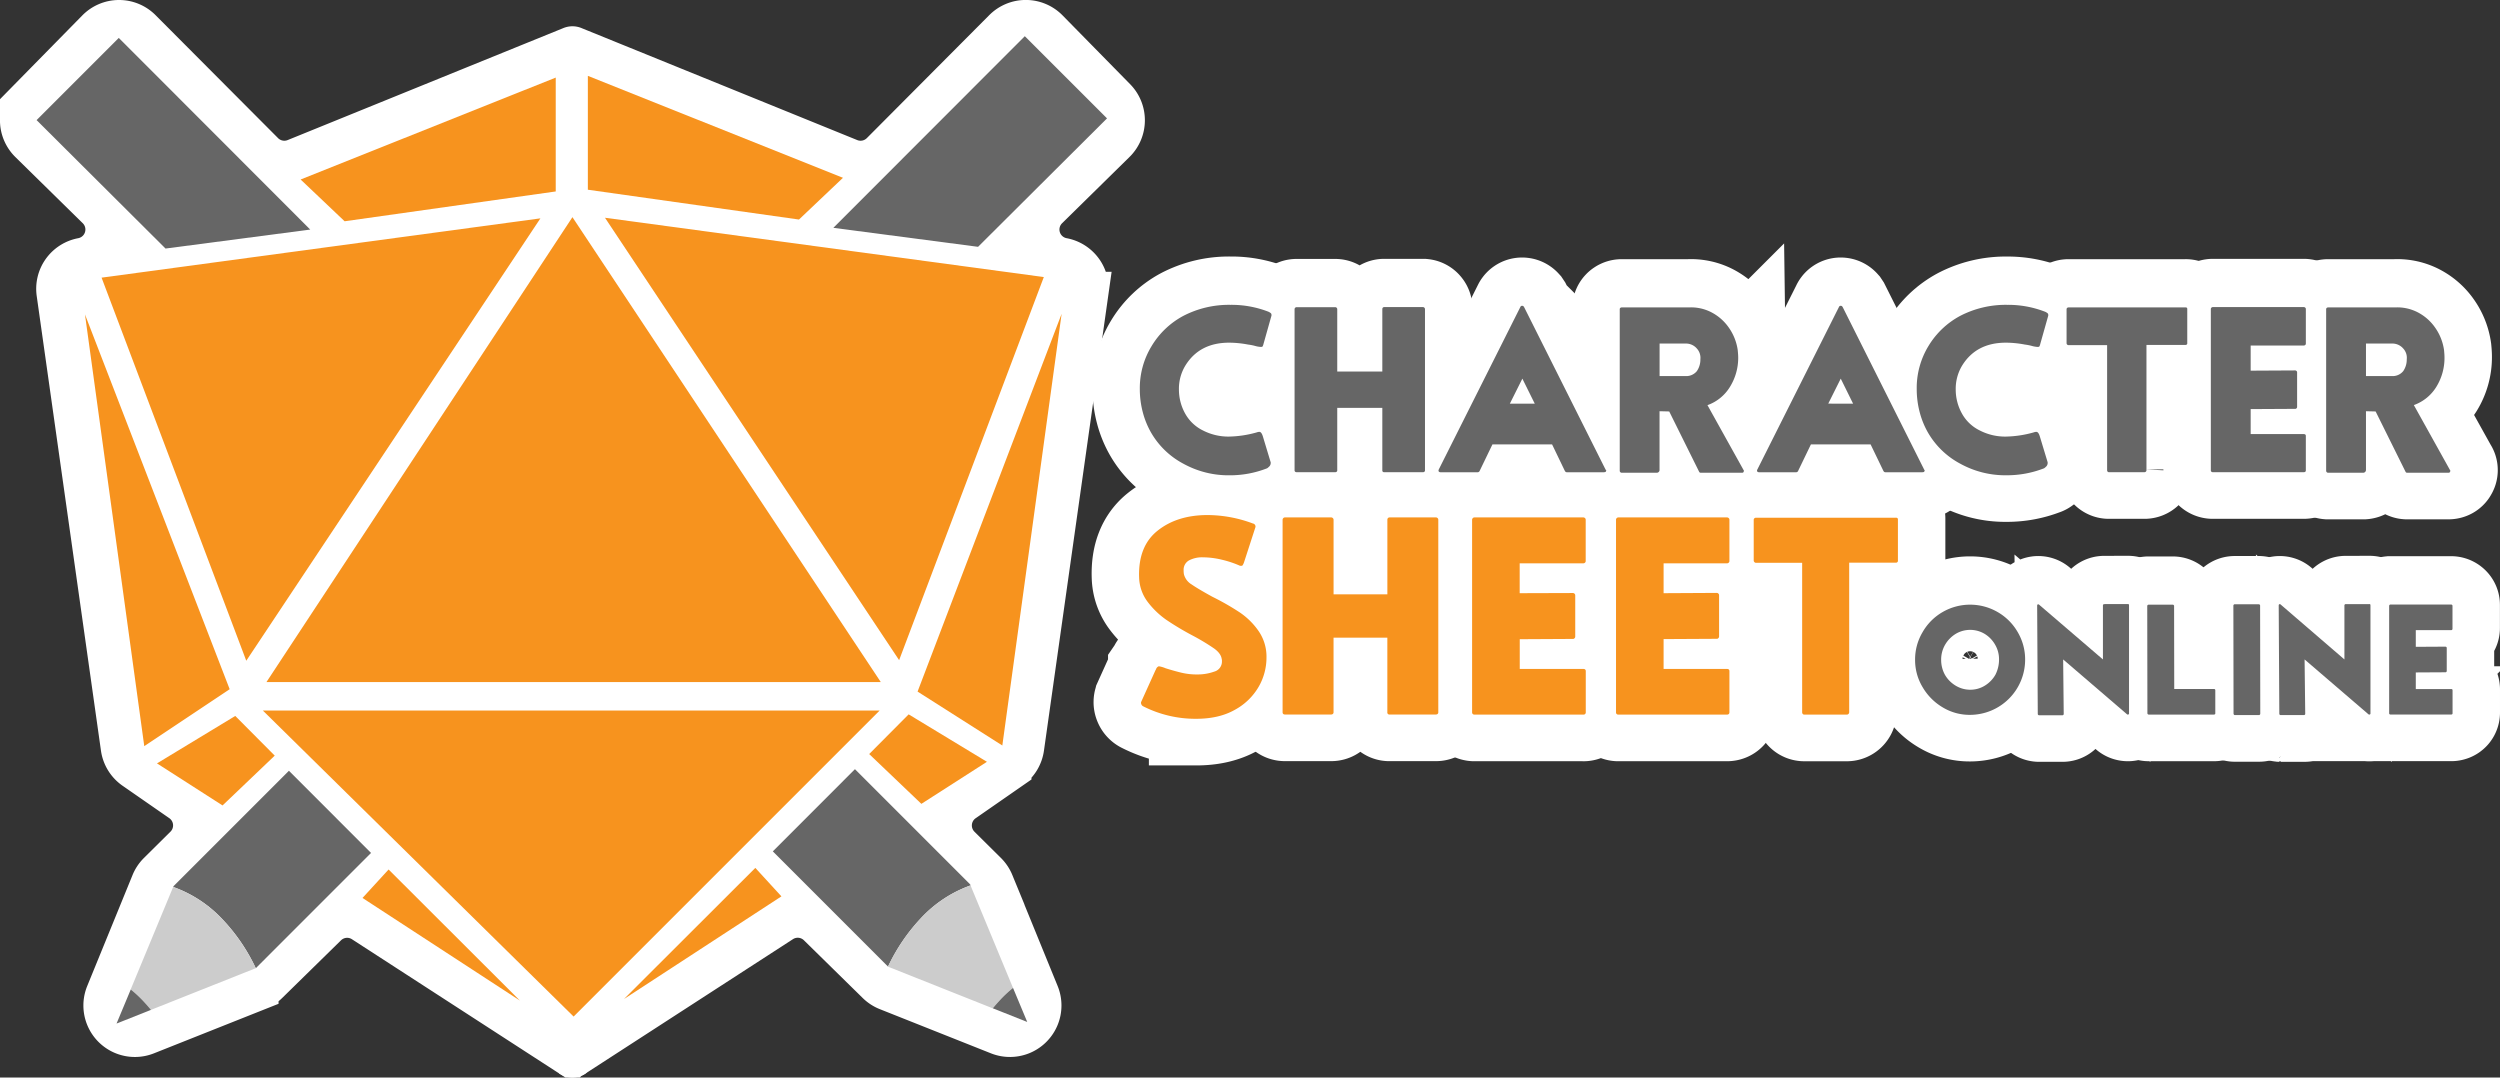
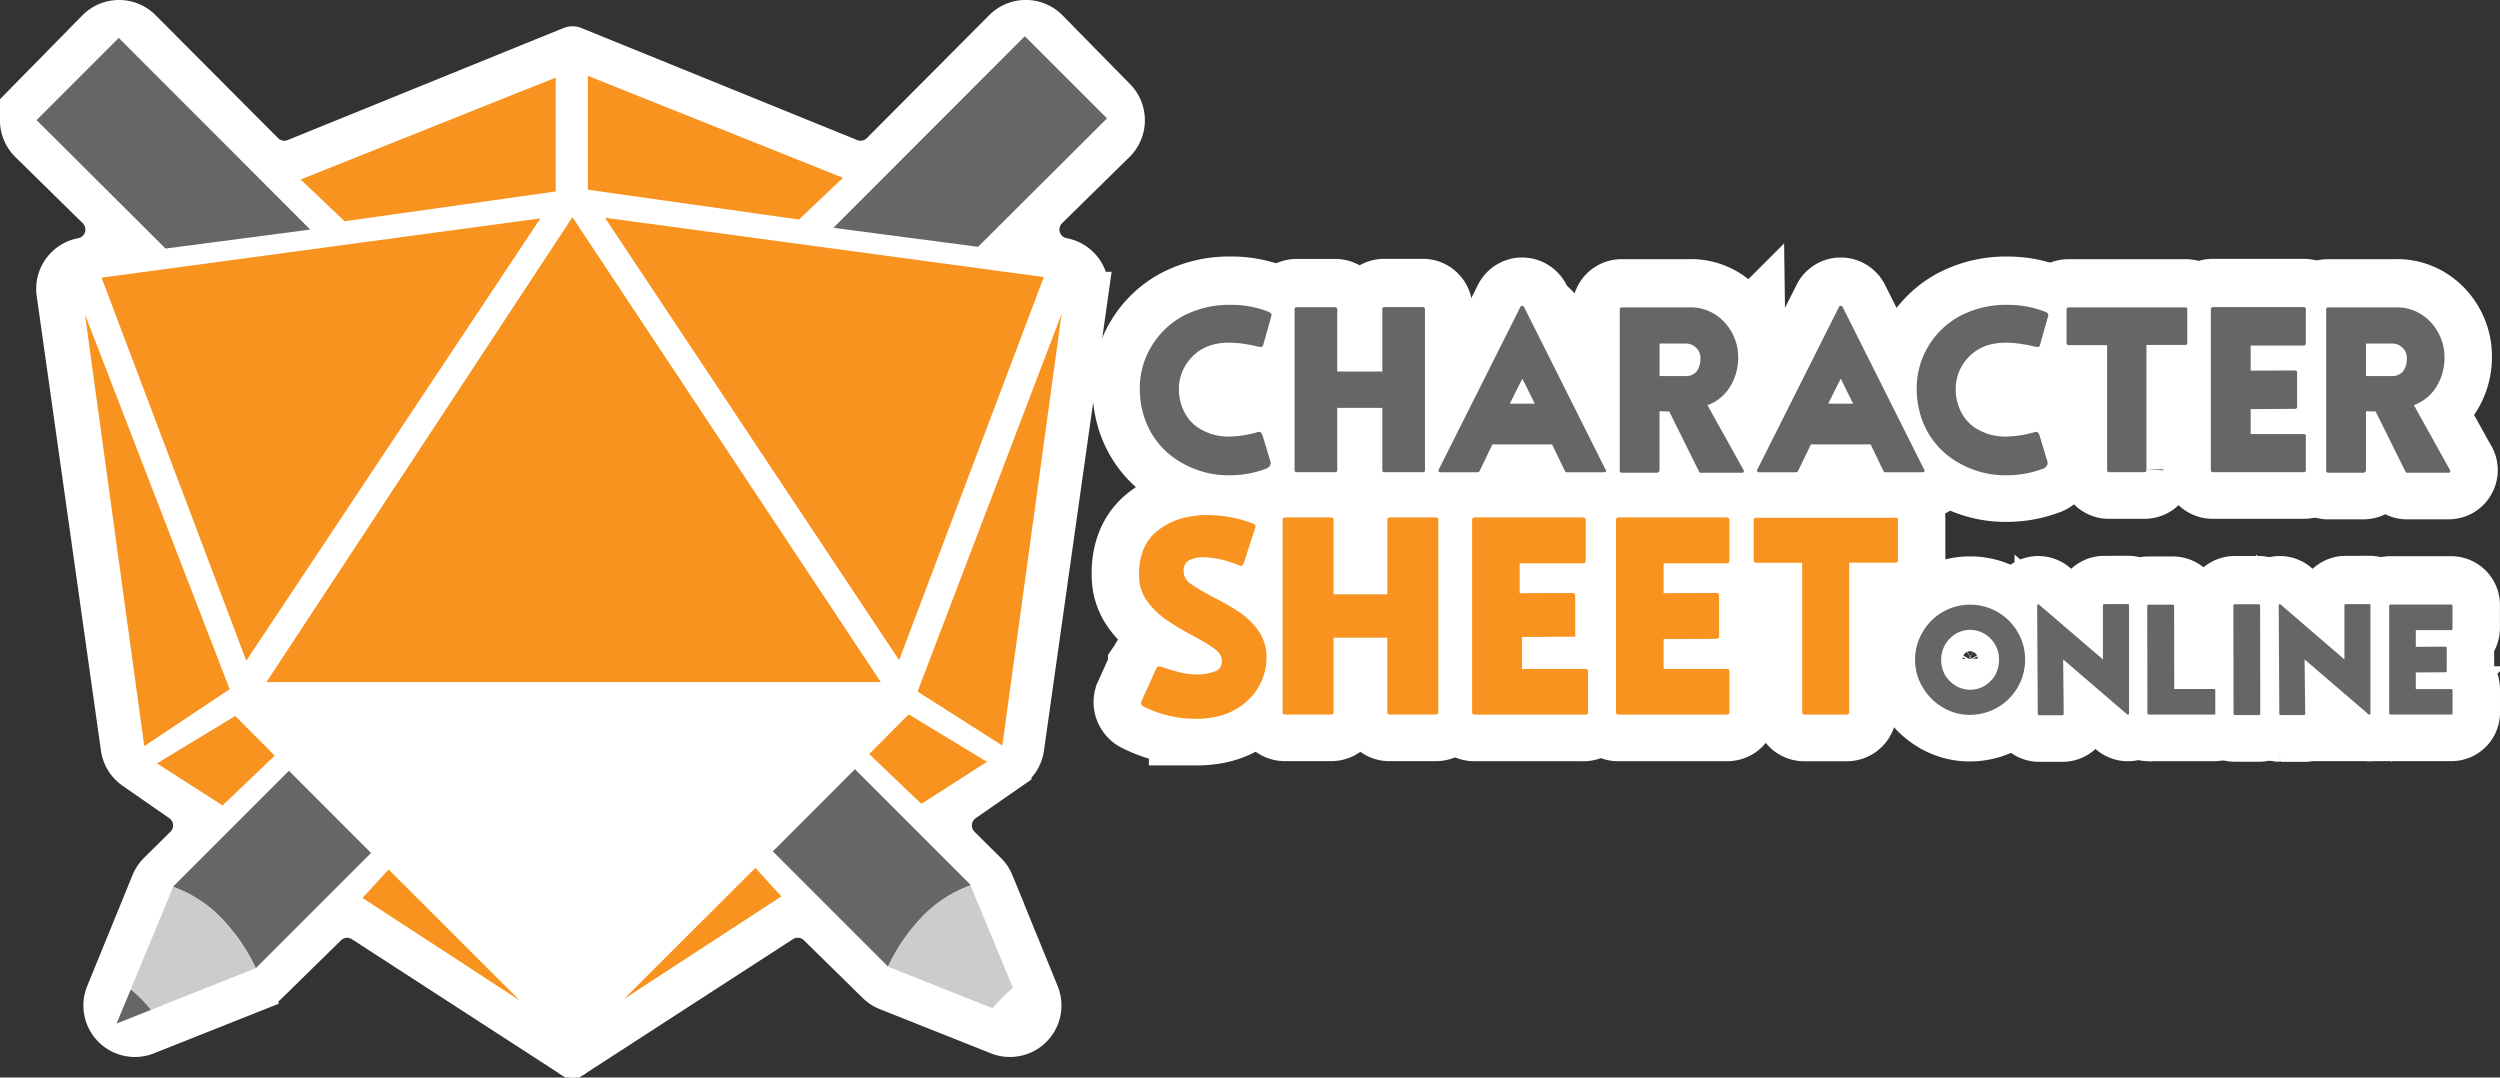
<svg xmlns="http://www.w3.org/2000/svg" viewBox="0 0 1053.92 454.26">
  <rect x="0" y="0" width="1053.92" height="454.26" fill="#333333" stroke="none" />
  <defs>
    <style>.cls-1,.cls-5{fill:#666;}.cls-1,.cls-2,.cls-3{stroke:#fff;stroke-miterlimit:10;}.cls-1,.cls-2{stroke-width:40px;}.cls-2,.cls-4{fill:#f7931e;}.cls-3{fill:#fff;stroke-width:18px;}.cls-6{fill:#ccc;}</style>
  </defs>
  <title>Logo_CSO_text_outline_1</title>
  <g id="Calque_2" data-name="Calque 2">
    <g id="Calque_1-2" data-name="Calque 1">
      <g id="Calque_1-2-2" data-name="Calque 1-2">
        <path class="cls-1" d="M497,163.85a20.73,20.73,0,0,0,2.58,10.07,17.19,17.19,0,0,0,7.55,7.21A23.4,23.4,0,0,0,518,183.71,45.84,45.84,0,0,0,529.57,182l.64-.2a3.22,3.22,0,0,1,.75-.1c.6,0,1.09.67,1.49,2l3.18,10.54a1.21,1.21,0,0,1,.1.59,2.08,2.08,0,0,1-.75,1.59c-.49.47-.81.7-.94.7A42.79,42.79,0,0,1,518.42,200a39.37,39.37,0,0,1-19.48-4.87,34.22,34.22,0,0,1-13.52-12.92,35,35,0,0,1-3.63-8.85,38.27,38.27,0,0,1-1.24-9.64,34,34,0,0,1,4.87-18.09,34.64,34.64,0,0,1,13.41-12.82,41.66,41.66,0,0,1,19.88-4.67,43,43,0,0,1,15.63,2.75,4.59,4.59,0,0,1,1.49.85,1.42,1.42,0,0,1,.1,1.24l-3.28,11.63a4.4,4.4,0,0,1-.35,1c-.1.17-.35.25-.74.25a10.21,10.21,0,0,1-2.39-.4,20.15,20.15,0,0,0-3-.59,43.75,43.75,0,0,0-8-.8q-12.43,0-18.39,9.54A18.77,18.77,0,0,0,497,163.85Z" />
        <path class="cls-1" d="M600.53,129.46a.77.77,0,0,1,.2.6v67.86a.71.71,0,0,1-.24.6.85.85,0,0,1-.55.2h-16.4a.72.72,0,0,1-.8-.61.61.61,0,0,1,0-.19V171.6h-19v26.32a.69.69,0,0,1-.25.6.85.85,0,0,1-.55.2h-16.4a.84.84,0,0,1-.54-.2.72.72,0,0,1-.25-.6V130.06a.87.87,0,0,1,.25-.65.8.8,0,0,1,.54-.25h16.4a.81.81,0,0,1,.55.25.87.87,0,0,1,.25.65V156.3h19V129.92a1,1,0,0,1,.2-.55.77.77,0,0,1,.6-.25h16.4A.82.82,0,0,1,600.53,129.46Z" />
        <path class="cls-1" d="M677.17,198l-.15.3c-.1.2-.18.3-.25.3a2.49,2.49,0,0,1-.6.1h-15.7a.83.83,0,0,1-.6-.3l-.2-.3L654.31,187H629.16l-5.37,11.13c0,.07-.06.17-.2.3a.8.8,0,0,1-.59.3H607.29a.91.91,0,0,1-.74-.3c-.17-.2-.15-.5,0-.89l34.39-68.49a.78.78,0,0,1,.79-.49.9.9,0,0,1,.6.29l.2.3,34.29,68.39Zm-35.39-38.76-5.27,10.54H647Z" />
        <path class="cls-1" d="M735,198.64q-.09.3-.69.3H717a.72.72,0,0,1-.69-.4L703.71,173.1l-4.08-.1v24.75a.92.92,0,0,1-.1.49.83.83,0,0,1-.2.3,1.15,1.15,0,0,1-.79.4H683.63a.83.83,0,0,1-.55-.25.81.81,0,0,1-.25-.55V130.06a.72.72,0,0,1,.25-.6.87.87,0,0,1,.55-.2H712a18.7,18.7,0,0,1,9.54,2.09,20.35,20.35,0,0,1,7.3,6.46,21.73,21.73,0,0,1,3.73,9.44c.13,1.33.2,2.32.2,3a23.2,23.2,0,0,1-3.38,12.38,18.25,18.25,0,0,1-9.54,7.8L735,197.77a.59.59,0,0,1,0,.83A.08.08,0,0,1,735,198.64Zm-18.18-47.31v-.2a5.77,5.77,0,0,0-1.49-4.57,6,6,0,0,0-4.58-2.09H699.63v13.72h11.13a5.76,5.76,0,0,0,4.58-2.09,8.57,8.57,0,0,0,1.49-4.77Z" />
        <path class="cls-1" d="M811.42,198l-.15.3c-.1.2-.18.3-.25.3a2.47,2.47,0,0,1-.59.1H794.75a.81.81,0,0,1-.59-.3l-.2-.3L788.59,187H763.42l-5.37,11.13c0,.07-.06.17-.19.3a.82.82,0,0,1-.6.3h-15.7a.93.93,0,0,1-.75-.3c-.17-.2-.15-.5.05-.89l34.39-68.49a.78.78,0,0,1,.8-.49.88.88,0,0,1,.59.29l.2.3,34.29,68.39ZM776,159.28l-5.27,10.54H781.2Z" />
        <path class="cls-1" d="M824.47,163.85a20.73,20.73,0,0,0,2.58,10.07,17.16,17.16,0,0,0,7.56,7.21,23.33,23.33,0,0,0,10.93,2.58A45.84,45.84,0,0,0,857.07,182l.65-.2a3.07,3.07,0,0,1,.74-.1c.6,0,1.1.67,1.49,2l3.19,10.54a1.49,1.49,0,0,1,.09.59,2.09,2.09,0,0,1-.74,1.59c-.5.47-.81.7-.94.7A42.94,42.94,0,0,1,845.94,200a39.3,39.3,0,0,1-19.52-4.86,34.28,34.28,0,0,1-13.52-12.92,35,35,0,0,1-3.63-8.85,38.27,38.27,0,0,1-1.24-9.64,34,34,0,0,1,4.87-18.09,34.73,34.73,0,0,1,13.42-12.82,41.66,41.66,0,0,1,19.88-4.67A42.83,42.83,0,0,1,861.8,131a4.25,4.25,0,0,1,1.49.85,1.39,1.39,0,0,1,.1,1.24l-3.28,11.63a4.37,4.37,0,0,1-.34,1c-.1.17-.35.25-.75.25a10.76,10.76,0,0,1-2.39-.4,20.15,20.15,0,0,0-3-.59,42.89,42.89,0,0,0-8-.8q-12.42,0-18.39,9.54A18.91,18.91,0,0,0,824.47,163.85Z" />
        <path class="cls-1" d="M921.93,129.41a.93.93,0,0,1,.15.65v14.21a.7.7,0,0,1-.6.8.67.67,0,0,1-.2,0h-16.4v52.85a.84.84,0,0,1-.79.8h-15a.69.69,0,0,1-.6-.25.9.9,0,0,1-.2-.55V145.17H872a.86.86,0,0,1-.8-.8V130.06a.75.75,0,0,1,.25-.6.87.87,0,0,1,.55-.2h49.3A1,1,0,0,1,921.93,129.41Z" />
        <path class="cls-1" d="M948.81,155.92l18.69-.1a.86.86,0,0,1,.65.25.76.76,0,0,1,.24.55v14.61a.8.8,0,0,1-.29.59.63.63,0,0,1-.5.2l-18.79.1v10.54h22.37c.59,0,.89.26.89.79v14.47c0,.54-.3.8-.89.8H932.81a.87.87,0,0,1-.55-.2.74.74,0,0,1-.24-.6v-68a.8.8,0,0,1,.24-.55.83.83,0,0,1,.55-.25h38.37a.85.85,0,0,1,.64.25.73.73,0,0,1,.25.55v14.61a.73.73,0,0,1-.25.55.88.88,0,0,1-.64.24H948.81Z" />
        <path class="cls-1" d="M1032.8,198.64q-.1.3-.69.3h-17.3a.74.74,0,0,1-.7-.4l-12.62-25.44-4.07-.1v24.75a1.2,1.2,0,0,1-1.1,1.19h-14.9a.86.86,0,0,1-.79-.8V130.06a.72.72,0,0,1,.25-.6.86.86,0,0,1,.54-.2h28.33a18.7,18.7,0,0,1,9.54,2.09,20.3,20.3,0,0,1,7.31,6.46,21.78,21.78,0,0,1,3.73,9.44c.13,1.33.19,2.32.19,3a23.19,23.19,0,0,1-3.37,12.38,18.36,18.36,0,0,1-9.55,7.8l15.21,27.34a.59.59,0,0,1,0,.83A.08.08,0,0,1,1032.8,198.64Zm-18.19-47.31v-.2a5.73,5.73,0,0,0-1.49-4.57,6,6,0,0,0-4.57-2.09H997.42v13.72h11.13a5.74,5.74,0,0,0,4.57-2.09A8.57,8.57,0,0,0,1014.61,151.33Z" />
        <path class="cls-2" d="M530.6,289.2a25.77,25.77,0,0,1-10,9.68q-6.66,3.8-16.27,3.8A48.61,48.61,0,0,1,482,297.45a1.58,1.58,0,0,1-.89-.95,1.31,1.31,0,0,1-.06-.83l6.06-13.41a2.67,2.67,0,0,0,.35-.72,1.92,1.92,0,0,1,1.07-1,11.82,11.82,0,0,1,2.85.84q3.8,1.19,6.77,1.89a27.64,27.64,0,0,0,6.53.72,20.85,20.85,0,0,0,7.18-1.19,4.38,4.38,0,0,0,3.27-4.39,3.23,3.23,0,0,0-.12-1.07q-.36-2.25-3.15-4.28a93,93,0,0,0-8.84-5.34A120.21,120.21,0,0,1,491.69,261a35.06,35.06,0,0,1-7.84-7.54,17.83,17.83,0,0,1-3.62-10.27Q479.75,230,488,223.43t21.07-6.59a55,55,0,0,1,19.11,3.56,1.29,1.29,0,0,1,.9.6,1.18,1.18,0,0,1,.17.95l-4.74,14.6a5.42,5.42,0,0,1-.72,1.54c-.16.16-.51.2-1.07.12a42.67,42.67,0,0,0-7.65-2.55,34.4,34.4,0,0,0-7.9-1,11.86,11.86,0,0,0-5.93,1.3,4.49,4.49,0,0,0-2.26,4.16,9.21,9.21,0,0,0,.12,1.66,7,7,0,0,0,3.2,4.28q2.73,1.89,8.79,5.22a107.27,107.27,0,0,1,11.6,6.64,30.32,30.32,0,0,1,7.9,7.83,19,19,0,0,1,3.32,11.17A24.64,24.64,0,0,1,530.6,289.2Z" />
        <path class="cls-2" d="M606.11,218.15a1,1,0,0,1,.23.71v81.06a.87.87,0,0,1-.29.71,1,1,0,0,1-.66.24H585.81a.83.83,0,0,1-.95-.7.76.76,0,0,1,0-.3V268.48H562.18v31.44a.85.85,0,0,1-.3.71,1,1,0,0,1-.65.24H541.64a1,1,0,0,1-.65-.24.91.91,0,0,1-.3-.71V218.86a1,1,0,0,1,.3-.77.87.87,0,0,1,.65-.3h19.59a.93.93,0,0,1,.65.3,1,1,0,0,1,.3.77V250.2h22.68V218.74a1,1,0,0,1,.23-.65.87.87,0,0,1,.72-.3h19.61A1,1,0,0,1,606.11,218.15Z" />
        <path class="cls-2" d="M640.65,249.73l22.32-.12a1.07,1.07,0,0,1,.78.29,1,1,0,0,1,.29.66V268a1,1,0,0,1-.35.71.78.78,0,0,1-.6.24l-22.44.12v12.58h26.77c.71,0,1.06.32,1.06.95v17.31a.93.93,0,0,1-1.06,1H621.54a1,1,0,0,1-.65-.24.91.91,0,0,1-.3-.71V218.74a.94.94,0,0,1,.3-.65.87.87,0,0,1,.65-.3h45.88a1,1,0,0,1,.77.3.86.86,0,0,1,.29.65v17.45a.88.88,0,0,1-.29.66,1,1,0,0,1-.77.29H640.65Z" />
        <path class="cls-2" d="M701.32,249.73l22.32-.12a1,1,0,0,1,.77.29.89.89,0,0,1,.3.66V268a1,1,0,0,1-.36.71.76.76,0,0,1-.59.24l-22.44.12v12.58H728c.72,0,1.07.32,1.07.95v17.31c0,.63-.35,1-1.07,1H682.21a1,1,0,0,1-.66-.24.87.87,0,0,1-.29-.71V218.74a.89.89,0,0,1,.29-.65.93.93,0,0,1,.66-.3H728a1,1,0,0,1,.77.3.87.87,0,0,1,.3.65v17.45a.89.89,0,0,1-.3.66,1,1,0,0,1-.77.29H701.32Z" />
        <path class="cls-2" d="M799.92,218.09a1.11,1.11,0,0,1,.18.77v17a.83.83,0,0,1-.65,1,.76.76,0,0,1-.3,0H779.56v63.06a1,1,0,0,1-.95,1H760.68a.85.85,0,0,1-.71-.3,1,1,0,0,1-.24-.65V236.92H740.26a.87.87,0,0,1-.65-.29,1,1,0,0,1-.3-.66V218.86a.88.88,0,0,1,.3-.71,1,1,0,0,1,.65-.24h58.89A1.15,1.15,0,0,1,799.92,218.09Z" />
        <path class="cls-1" d="M853.73,277.84A23.27,23.27,0,0,1,830.53,301a21.92,21.92,0,0,1-11.59-3.18,23.84,23.84,0,0,1-8.42-8.48,22.11,22.11,0,0,1-3.18-11.53,22.51,22.51,0,0,1,3.12-11.6,22.82,22.82,0,0,1,8.48-8.55,23.15,23.15,0,0,1,23.19,0,22.92,22.92,0,0,1,8.48,8.48A22.63,22.63,0,0,1,853.73,277.84Zm-11-.27a12.06,12.06,0,0,0-1.63-6.09,12.71,12.71,0,0,0-4.4-4.58,11.9,11.9,0,0,0-12.28,0A13.16,13.16,0,0,0,820,271.5a12.43,12.43,0,0,0-1.65,6.36,13,13,0,0,0,1.59,6.29,12.8,12.8,0,0,0,4.5,4.57,11.87,11.87,0,0,0,6.16,1.73,11.66,11.66,0,0,0,6.17-1.73,12.87,12.87,0,0,0,4.44-4.57,14.06,14.06,0,0,0,1.54-6.58Z" />
        <path class="cls-1" d="M897.13,254.31c.26,0,.4.18.4.53v45.53a.46.46,0,0,1-.4.53.28.28,0,0,1-.13,0,.49.49,0,0,1-.34-.14l-26.9-23.06.27,22.93a.5.5,0,0,1-.17.37.48.48,0,0,1-.36.16h-9.88a.52.52,0,0,1-.36-.16.58.58,0,0,1-.17-.37L858.83,255q0-.47.3-.57a.53.53,0,0,1,.56.17l26.84,23.06v-22.8a.52.52,0,0,1,.16-.36.53.53,0,0,1,.37-.17Z" />
        <path class="cls-1" d="M933.71,290.23a.53.53,0,0,1,.19.4v9.74a.43.43,0,0,1-.16.39.55.55,0,0,1-.37.14H905.81a.53.53,0,0,1-.37-.17.52.52,0,0,1-.16-.36l-.07-45.26a.58.58,0,0,1,.17-.37.52.52,0,0,1,.36-.16H916a.48.48,0,0,1,.36.16.5.5,0,0,1,.17.37l.06,35h16.77A.56.56,0,0,1,933.71,290.23Z" />
        <path class="cls-1" d="M941.76,300.92a.61.61,0,0,1-.17-.39L941.52,255a.63.63,0,0,1,.17-.43.53.53,0,0,1,.37-.17h10.2a.53.53,0,0,1,.36.17.55.55,0,0,1,.17.43l.07,45.53a.52.52,0,0,1-.17.39.43.43,0,0,1-.36.2H942.12A.45.45,0,0,1,941.76,300.92Z" />
        <path class="cls-1" d="M998.91,254.31c.26,0,.4.18.4.53v45.53a.46.46,0,0,1-.4.53.33.33,0,0,1-.14,0,.47.47,0,0,1-.33-.14l-26.9-23.06.27,22.93a.5.5,0,0,1-.17.37.48.48,0,0,1-.36.16h-9.86a.52.52,0,0,1-.36-.16.58.58,0,0,1-.17-.37L960.63,255q0-.47.3-.57a.53.53,0,0,1,.56.17l26.84,23.06v-22.8a.52.52,0,0,1,.16-.36.53.53,0,0,1,.37-.17h10Z" />
        <path class="cls-1" d="M1018.42,272.34l12.46-.07a.61.61,0,0,1,.43.17.48.48,0,0,1,.16.36v9.74a.52.52,0,0,1-.2.4.4.4,0,0,1-.33.13l-12.52.07v7h14.91c.4,0,.59.18.59.53v9.68c0,.35-.19.53-.59.53h-25.61a.54.54,0,0,1-.36-.14.48.48,0,0,1-.17-.39V255a.6.6,0,0,1,.53-.53h25.58a.61.61,0,0,1,.43.17.48.48,0,0,1,.16.36v9.74a.52.52,0,0,1-.16.37.56.56,0,0,1-.43.16h-14.88Z" />
      </g>
      <path class="cls-3" d="M241.32,20.07" />
      <path class="cls-3" d="M241.32,445.41" />
      <path class="cls-3" d="M241.82,445.08l87.57-56.71a12.7,12.7,0,0,1,15.82,1.6L370,414.31a12.73,12.73,0,0,0,4.22,2.75l46.86,18.63a12.71,12.71,0,0,0,16.46-16.61l-19.09-46.77a12.87,12.87,0,0,0-2.8-4.21L404.45,357a12.71,12.71,0,0,1,1.72-19.45l19.67-13.66a12.73,12.73,0,0,0,5.34-8.66l27.08-191.65A12.71,12.71,0,0,0,448,109.26h0a12.71,12.71,0,0,1-6.57-21.56l28.41-27.92a12.72,12.72,0,0,0,.15-18l-28.48-29a12.73,12.73,0,0,0-18.08-.06L371.79,64.59A12.72,12.72,0,0,1,358,67.39L241.82,20.2a1.25,1.25,0,0,0-.5-.13,1.32,1.32,0,0,0-.5.13L124.65,67.39a12.72,12.72,0,0,1-13.79-2.8L59.2,12.74a12.71,12.71,0,0,0-18.07.06l-28.49,29a12.72,12.72,0,0,0,.16,18L41.21,87.7a12.72,12.72,0,0,1-6.57,21.56h0a12.71,12.71,0,0,0-10.25,14.28L51.47,315.19a12.72,12.72,0,0,0,5.33,8.66l19.68,13.66A12.71,12.71,0,0,1,78.2,357L67,368.1a12.57,12.57,0,0,0-2.8,4.21l-19.1,46.77a12.71,12.71,0,0,0,16.47,16.61l46.86-18.63a12.68,12.68,0,0,0,4.21-2.75L137.44,390a12.7,12.7,0,0,1,15.82-1.6l87.56,56.71a.68.68,0,0,0,.5.18A.66.66,0,0,0,241.82,445.08Z" />
      <g id="Calque_1-2-3" data-name="Calque 1-2">
        <polygon class="cls-4" points="241.32 91.55 112.32 287.55 371.32 287.55 241.32 91.55" />
        <polygon class="cls-4" points="227.82 92.05 103.82 278.55 42.82 117.05 227.82 92.05" />
        <polygon class="cls-4" points="255.04 91.8 379.04 278.3 440.04 116.8 255.04 91.8" />
-         <polygon class="cls-4" points="110.82 299.55 370.82 299.55 241.82 428.55 110.82 299.55" />
        <polygon class="cls-5" points="351.32 96.05 432.03 15.26 466.68 49.91 412.32 104.05 351.32 96.05" />
        <polygon class="cls-4" points="336.82 92.55 247.82 79.98 247.82 31.98 355.37 74.95 336.82 92.55" />
        <polygon class="cls-4" points="35.82 132.55 96.82 290.55 60.82 314.55 35.82 132.55" />
        <polygon class="cls-4" points="447.55 132.28 386.82 291.55 422.55 314.28 447.55 132.28" />
        <polygon class="cls-4" points="93.82 339.55 66.18 321.82 99.18 301.82 115.82 318.55 93.82 339.55" />
        <polygon class="cls-4" points="152.82 378.55 219.18 421.82 163.82 366.55 152.82 378.55" />
        <polygon class="cls-5" points="130.78 96.78 50.07 15.98 15.42 50.63 69.78 104.78 130.78 96.78" />
        <polygon class="cls-4" points="145.28 93.28 234.28 80.71 234.28 32.71 126.73 75.67 145.28 93.28" />
        <polygon class="cls-4" points="388.42 338.88 416.06 321.15 383.06 301.15 366.42 317.88 388.42 338.88" />
        <polygon class="cls-4" points="329.42 377.88 263.06 421.15 318.42 365.88 329.42 377.88" />
        <path class="cls-5" d="M121.8,324.93,73.21,373.52l-.17.4a52.7,52.7,0,0,1,21,13.89,77.78,77.78,0,0,1,13.8,20.35l48.58-48.59Z" />
        <path class="cls-6" d="M73,373.92l-17.91,43.2a51.79,51.79,0,0,1,5.67,5.31q1.53,1.68,2.88,3.3l44.17-17.57h0a77.78,77.78,0,0,0-13.8-20.35,52.7,52.7,0,0,0-21-13.89" />
        <path class="cls-5" d="M55.13,417.12l-6,14.38,14.52-5.77c-.9-1.09-1.86-2.18-2.88-3.3a51.79,51.79,0,0,0-5.67-5.31" />
        <path class="cls-5" d="M360.42,324.26,409,372.85l.17.4a52.94,52.94,0,0,0-21,13.89,78.69,78.69,0,0,0-13.8,20.35L325.8,358.91Z" />
        <path class="cls-6" d="M409.14,373.26l17.91,43.2a52.81,52.81,0,0,0-5.67,5.32q-1.53,1.67-2.88,3.29l-44.17-17.56h0a78.69,78.69,0,0,1,13.8-20.35,52.94,52.94,0,0,1,21-13.89" />
-         <path class="cls-5" d="M427.05,416.45l6,14.38-14.52-5.77q1.35-1.62,2.88-3.29a52.81,52.81,0,0,1,5.67-5.32" />
        <path class="cls-5" d="M497,164.19a20.73,20.73,0,0,0,2.58,10.07,17.19,17.19,0,0,0,7.55,7.21A23.4,23.4,0,0,0,518,184.05a45.84,45.84,0,0,0,11.53-1.69l.64-.2a3.22,3.22,0,0,1,.75-.1c.6,0,1.09.67,1.49,2l3.18,10.54a1.21,1.21,0,0,1,.1.59,2.08,2.08,0,0,1-.75,1.59c-.49.47-.81.7-.94.7a42.79,42.79,0,0,1-15.62,2.89,39.37,39.37,0,0,1-19.48-4.87,34.22,34.22,0,0,1-13.52-12.92,35,35,0,0,1-3.63-8.85,38.27,38.27,0,0,1-1.24-9.64A34,34,0,0,1,485.42,146a34.64,34.64,0,0,1,13.41-12.82,41.66,41.66,0,0,1,19.88-4.67,43,43,0,0,1,15.63,2.75,4.59,4.59,0,0,1,1.49.85,1.42,1.42,0,0,1,.1,1.24L532.65,145a4.4,4.4,0,0,1-.35,1c-.1.17-.35.25-.74.25a10.21,10.21,0,0,1-2.39-.4,20.15,20.15,0,0,0-3-.59,43.75,43.75,0,0,0-8-.8q-12.43,0-18.39,9.54A18.77,18.77,0,0,0,497,164.19Z" />
        <path class="cls-5" d="M600.53,129.8a.77.77,0,0,1,.2.6v67.86a.71.71,0,0,1-.24.6.85.85,0,0,1-.55.2h-16.4a.72.72,0,0,1-.8-.61.61.61,0,0,1,0-.19V171.94h-19v26.32a.69.69,0,0,1-.25.6.85.85,0,0,1-.55.2h-16.4a.84.84,0,0,1-.54-.2.72.72,0,0,1-.25-.6V130.4a.87.87,0,0,1,.25-.65.8.8,0,0,1,.54-.25h16.4a.81.81,0,0,1,.55.25.87.87,0,0,1,.25.65v26.24h19V130.26a1,1,0,0,1,.2-.55.77.77,0,0,1,.6-.25h16.4A.82.82,0,0,1,600.53,129.8Z" />
        <path class="cls-5" d="M677.17,198.38l-.15.3c-.1.2-.18.3-.25.3a2.49,2.49,0,0,1-.6.1h-15.7a.83.83,0,0,1-.6-.3l-.2-.3-5.36-11.13H629.16l-5.37,11.13c0,.07-.06.17-.2.3a.8.8,0,0,1-.59.3H607.29a.91.91,0,0,1-.74-.3c-.17-.2-.15-.5,0-.89l34.39-68.49a.78.78,0,0,1,.79-.49.9.9,0,0,1,.6.29l.2.3,34.29,68.39Zm-35.39-38.76-5.27,10.54H647Z" />
        <path class="cls-5" d="M735,199q-.09.3-.69.3H717a.72.72,0,0,1-.69-.4l-12.62-25.44-4.08-.1v24.75a.92.92,0,0,1-.1.49.83.83,0,0,1-.2.3,1.15,1.15,0,0,1-.79.4H683.63a.83.83,0,0,1-.55-.25.81.81,0,0,1-.25-.55V130.4a.72.72,0,0,1,.25-.6.87.87,0,0,1,.55-.2H712a18.7,18.7,0,0,1,9.54,2.09,20.35,20.35,0,0,1,7.3,6.46,21.73,21.73,0,0,1,3.73,9.44c.13,1.33.2,2.32.2,3A23.2,23.2,0,0,1,729.35,163a18.25,18.25,0,0,1-9.54,7.8L735,198.11a.59.59,0,0,1,0,.83A.08.08,0,0,1,735,199Zm-18.18-47.31v-.2a5.77,5.77,0,0,0-1.49-4.57,6,6,0,0,0-4.58-2.09H699.63v13.72h11.13a5.76,5.76,0,0,0,4.58-2.09,8.57,8.57,0,0,0,1.49-4.77Z" />
        <path class="cls-5" d="M811.42,198.38l-.15.3c-.1.2-.18.3-.25.3a2.47,2.47,0,0,1-.59.1H794.75a.81.81,0,0,1-.59-.3l-.2-.3-5.37-11.13H763.42l-5.37,11.13c0,.07-.06.17-.19.3a.82.82,0,0,1-.6.3h-15.7a.93.93,0,0,1-.75-.3c-.17-.2-.15-.5.05-.89l34.39-68.49a.78.78,0,0,1,.8-.49.88.88,0,0,1,.59.29l.2.3,34.29,68.39ZM776,159.62l-5.27,10.54H781.2Z" />
        <path class="cls-5" d="M824.47,164.19a20.73,20.73,0,0,0,2.58,10.07,17.16,17.16,0,0,0,7.56,7.21,23.33,23.33,0,0,0,10.93,2.58,45.84,45.84,0,0,0,11.53-1.69l.65-.2a3.07,3.07,0,0,1,.74-.1c.6,0,1.1.67,1.49,2l3.19,10.54a1.49,1.49,0,0,1,.09.59,2.09,2.09,0,0,1-.74,1.59c-.5.47-.81.7-.94.7a42.94,42.94,0,0,1-15.61,2.88,39.3,39.3,0,0,1-19.52-4.86,34.28,34.28,0,0,1-13.52-12.92,35,35,0,0,1-3.63-8.85,38.27,38.27,0,0,1-1.24-9.64A34,34,0,0,1,812.9,146a34.73,34.73,0,0,1,13.42-12.82,41.66,41.66,0,0,1,19.88-4.67,42.83,42.83,0,0,1,15.6,2.78,4.25,4.25,0,0,1,1.49.85,1.39,1.39,0,0,1,.1,1.24L860.11,145a4.37,4.37,0,0,1-.34,1c-.1.17-.35.25-.75.25a10.76,10.76,0,0,1-2.39-.4,20.15,20.15,0,0,0-3-.59,42.89,42.89,0,0,0-8-.8q-12.42,0-18.39,9.54A18.91,18.91,0,0,0,824.47,164.19Z" />
        <path class="cls-5" d="M921.93,129.75a.93.93,0,0,1,.15.65v14.21a.7.7,0,0,1-.6.8h-16.6v52.85a.84.84,0,0,1-.79.8h-15a.69.69,0,0,1-.6-.25.9.9,0,0,1-.2-.55V145.51H872a.86.86,0,0,1-.8-.8V130.4a.75.75,0,0,1,.25-.6.87.87,0,0,1,.55-.2h49.3A1,1,0,0,1,921.93,129.75Z" />
        <path class="cls-5" d="M948.81,156.26l18.69-.1a.86.86,0,0,1,.65.25.76.76,0,0,1,.24.55v14.61a.8.8,0,0,1-.29.59.63.63,0,0,1-.5.2l-18.79.1V183h22.37c.59,0,.89.26.89.79v14.47c0,.54-.3.8-.89.8H932.81a.87.87,0,0,1-.55-.2.74.74,0,0,1-.24-.6v-68a.8.8,0,0,1,.24-.55.83.83,0,0,1,.55-.25h38.37a.85.85,0,0,1,.64.25.73.73,0,0,1,.25.55v14.61a.73.73,0,0,1-.25.55.88.88,0,0,1-.64.24H948.81Z" />
        <path class="cls-5" d="M1032.8,199q-.1.3-.69.3h-17.3a.74.74,0,0,1-.7-.4l-12.62-25.44-4.07-.1v24.75a1.2,1.2,0,0,1-1.1,1.19h-14.9a.86.86,0,0,1-.79-.8V130.4a.72.72,0,0,1,.25-.6.86.86,0,0,1,.54-.2h28.33a18.7,18.7,0,0,1,9.54,2.09,20.3,20.3,0,0,1,7.31,6.46,21.78,21.78,0,0,1,3.73,9.44c.13,1.33.19,2.32.19,3a23.19,23.19,0,0,1-3.37,12.38,18.36,18.36,0,0,1-9.55,7.8l15.21,27.34a.59.59,0,0,1,0,.83A.08.08,0,0,1,1032.8,199Zm-18.19-47.31v-.2a5.73,5.73,0,0,0-1.49-4.57,6,6,0,0,0-4.57-2.09H997.42v13.72h11.13a5.74,5.74,0,0,0,4.57-2.09A8.57,8.57,0,0,0,1014.61,151.67Z" />
        <path class="cls-4" d="M530.6,289.54a25.77,25.77,0,0,1-10,9.68q-6.66,3.79-16.27,3.8A48.61,48.61,0,0,1,482,297.79a1.58,1.58,0,0,1-.89-1,1.31,1.31,0,0,1-.06-.83l6.06-13.41a2.67,2.67,0,0,0,.35-.72,1.92,1.92,0,0,1,1.07-.95,11.82,11.82,0,0,1,2.85.84q3.8,1.19,6.77,1.89a27.64,27.64,0,0,0,6.53.72,20.85,20.85,0,0,0,7.18-1.19,4.38,4.38,0,0,0,3.27-4.39,3.23,3.23,0,0,0-.12-1.07q-.36-2.25-3.15-4.28a93,93,0,0,0-8.84-5.34,120.21,120.21,0,0,1-11.34-6.76,35.06,35.06,0,0,1-7.84-7.54,17.83,17.83,0,0,1-3.62-10.27q-.48-13.18,7.78-19.77t21.07-6.59a55,55,0,0,1,19.11,3.56,1.29,1.29,0,0,1,.9.6,1.18,1.18,0,0,1,.17.95l-4.74,14.6a5.42,5.42,0,0,1-.72,1.54c-.16.16-.51.2-1.07.12a42.67,42.67,0,0,0-7.65-2.55,34.4,34.4,0,0,0-7.9-1,11.86,11.86,0,0,0-5.93,1.3,4.49,4.49,0,0,0-2.26,4.16,9.21,9.21,0,0,0,.12,1.66,7,7,0,0,0,3.2,4.28q2.73,1.89,8.79,5.22a107.27,107.27,0,0,1,11.6,6.64,30.32,30.32,0,0,1,7.9,7.83,19,19,0,0,1,3.32,11.17A24.64,24.64,0,0,1,530.6,289.54Z" />
        <path class="cls-4" d="M606.11,218.49a1,1,0,0,1,.23.71v81.06a.87.87,0,0,1-.29.71,1,1,0,0,1-.66.24H585.81a.83.83,0,0,1-.95-.7.76.76,0,0,1,0-.3V268.82H562.18v31.44a.85.85,0,0,1-.3.71,1,1,0,0,1-.65.24H541.64A1,1,0,0,1,541,301a.91.91,0,0,1-.3-.71V219.2a1,1,0,0,1,.3-.77.87.87,0,0,1,.65-.3h19.59a.93.93,0,0,1,.65.3,1,1,0,0,1,.3.77v31.34h22.68V219.08a1,1,0,0,1,.23-.65.87.87,0,0,1,.72-.3h19.61A1,1,0,0,1,606.11,218.49Z" />
-         <path class="cls-4" d="M640.65,250.07,663,250a1.07,1.07,0,0,1,.78.29,1,1,0,0,1,.29.66v17.45a1,1,0,0,1-.35.71.78.78,0,0,1-.6.24l-22.44.12V282h26.77c.71,0,1.06.32,1.06.95v17.31a.93.93,0,0,1-1.06,1H621.54a1,1,0,0,1-.65-.24.91.91,0,0,1-.3-.71V219.08a.94.94,0,0,1,.3-.65.87.87,0,0,1,.65-.3h45.88a1,1,0,0,1,.77.3.86.86,0,0,1,.29.65v17.45a.88.88,0,0,1-.29.66,1,1,0,0,1-.77.29H640.65Z" />
+         <path class="cls-4" d="M640.65,250.07,663,250a1.07,1.07,0,0,1,.78.29,1,1,0,0,1,.29.66v17.45l-22.44.12V282h26.77c.71,0,1.06.32,1.06.95v17.31a.93.93,0,0,1-1.06,1H621.54a1,1,0,0,1-.65-.24.91.91,0,0,1-.3-.71V219.08a.94.94,0,0,1,.3-.65.87.87,0,0,1,.65-.3h45.88a1,1,0,0,1,.77.3.86.86,0,0,1,.29.65v17.45a.88.88,0,0,1-.29.66,1,1,0,0,1-.77.29H640.65Z" />
        <path class="cls-4" d="M701.32,250.07l22.32-.12a1,1,0,0,1,.77.29.89.89,0,0,1,.3.66v17.45a1,1,0,0,1-.36.71.76.76,0,0,1-.59.24l-22.44.12V282H728c.72,0,1.07.32,1.07.95v17.31c0,.63-.35,1-1.07,1H682.21a1,1,0,0,1-.66-.24.87.87,0,0,1-.29-.71V219.08a.89.89,0,0,1,.29-.65.93.93,0,0,1,.66-.3H728a1,1,0,0,1,.77.3.87.87,0,0,1,.3.65v17.45a.89.89,0,0,1-.3.66,1,1,0,0,1-.77.29H701.32Z" />
        <path class="cls-4" d="M799.92,218.43a1.11,1.11,0,0,1,.18.77v17a.83.83,0,0,1-.65,1,.76.76,0,0,1-.3,0H779.56v63.06a1,1,0,0,1-.95,1H760.68a.85.85,0,0,1-.71-.3,1,1,0,0,1-.24-.65V237.26H740.26a.87.87,0,0,1-.65-.29,1,1,0,0,1-.3-.66V219.2a.88.88,0,0,1,.3-.71,1,1,0,0,1,.65-.24h58.89A1.15,1.15,0,0,1,799.92,218.43Z" />
        <path class="cls-5" d="M853.73,278.18a23.27,23.27,0,0,1-23.2,23.18,21.92,21.92,0,0,1-11.59-3.18,23.84,23.84,0,0,1-8.42-8.48,22.11,22.11,0,0,1-3.18-11.53,22.51,22.51,0,0,1,3.12-11.6,22.82,22.82,0,0,1,8.48-8.55,23.15,23.15,0,0,1,23.19,0,22.92,22.92,0,0,1,8.48,8.48A22.63,22.63,0,0,1,853.73,278.18Zm-11-.27a12.06,12.06,0,0,0-1.63-6.09,12.71,12.71,0,0,0-4.4-4.58,11.9,11.9,0,0,0-12.28,0,13.16,13.16,0,0,0-4.44,4.58,12.43,12.43,0,0,0-1.65,6.36,13,13,0,0,0,1.59,6.29,12.8,12.8,0,0,0,4.5,4.57,11.87,11.87,0,0,0,6.16,1.73,11.66,11.66,0,0,0,6.17-1.73,12.87,12.87,0,0,0,4.44-4.57,14.06,14.06,0,0,0,1.54-6.58Z" />
        <path class="cls-5" d="M897.13,254.65c.26,0,.4.18.4.53v45.53a.46.46,0,0,1-.4.53H897a.49.49,0,0,1-.34-.14L869.76,278,870,301a.5.5,0,0,1-.17.37.48.48,0,0,1-.36.16h-9.88a.52.52,0,0,1-.36-.16.58.58,0,0,1-.17-.37l-.26-45.65q0-.47.3-.57a.53.53,0,0,1,.56.17L886.53,278v-22.8a.52.52,0,0,1,.16-.36.53.53,0,0,1,.37-.17Z" />
        <path class="cls-5" d="M933.71,290.57a.53.53,0,0,1,.19.4v9.74a.43.43,0,0,1-.16.39.55.55,0,0,1-.37.14H905.81a.53.53,0,0,1-.37-.17.52.52,0,0,1-.16-.36l-.07-45.26a.58.58,0,0,1,.17-.37.52.52,0,0,1,.36-.16H916a.48.48,0,0,1,.36.16.5.5,0,0,1,.17.37l.06,35h16.77A.56.56,0,0,1,933.71,290.57Z" />
        <path class="cls-5" d="M941.76,301.26a.61.61,0,0,1-.17-.39l-.07-45.53a.63.63,0,0,1,.17-.43.53.53,0,0,1,.37-.17h10.2a.53.53,0,0,1,.36.17.55.55,0,0,1,.17.43l.07,45.53a.52.52,0,0,1-.17.39.43.43,0,0,1-.36.2H942.12A.45.45,0,0,1,941.76,301.26Z" />
        <path class="cls-5" d="M998.91,254.65c.26,0,.4.18.4.53v45.53a.46.46,0,0,1-.4.53h-.14a.47.47,0,0,1-.33-.14L971.54,278l.27,22.93a.5.5,0,0,1-.17.37.48.48,0,0,1-.36.16h-9.86a.52.52,0,0,1-.36-.16.58.58,0,0,1-.17-.37l-.26-45.65q0-.47.3-.57a.53.53,0,0,1,.56.17L988.33,278v-22.8a.52.52,0,0,1,.16-.36.53.53,0,0,1,.37-.17h10Z" />
        <path class="cls-5" d="M1018.42,272.68l12.46-.07a.61.61,0,0,1,.43.17.48.48,0,0,1,.16.36v9.74a.52.52,0,0,1-.2.4.4.4,0,0,1-.33.13l-12.52.07v7h14.91c.4,0,.59.18.59.53v9.68c0,.35-.19.53-.59.53h-25.61a.54.54,0,0,1-.36-.14.48.48,0,0,1-.17-.39V255.38a.6.6,0,0,1,.53-.53h25.58a.61.61,0,0,1,.43.17.48.48,0,0,1,.16.36v9.74a.52.52,0,0,1-.16.37.56.56,0,0,1-.43.16h-14.88Z" />
      </g>
      <path class="cls-3" d="M240.82,445.08a1,1,0,0,0,.5.18.84.84,0,0,0,.5-.18" />
    </g>
  </g>
</svg>